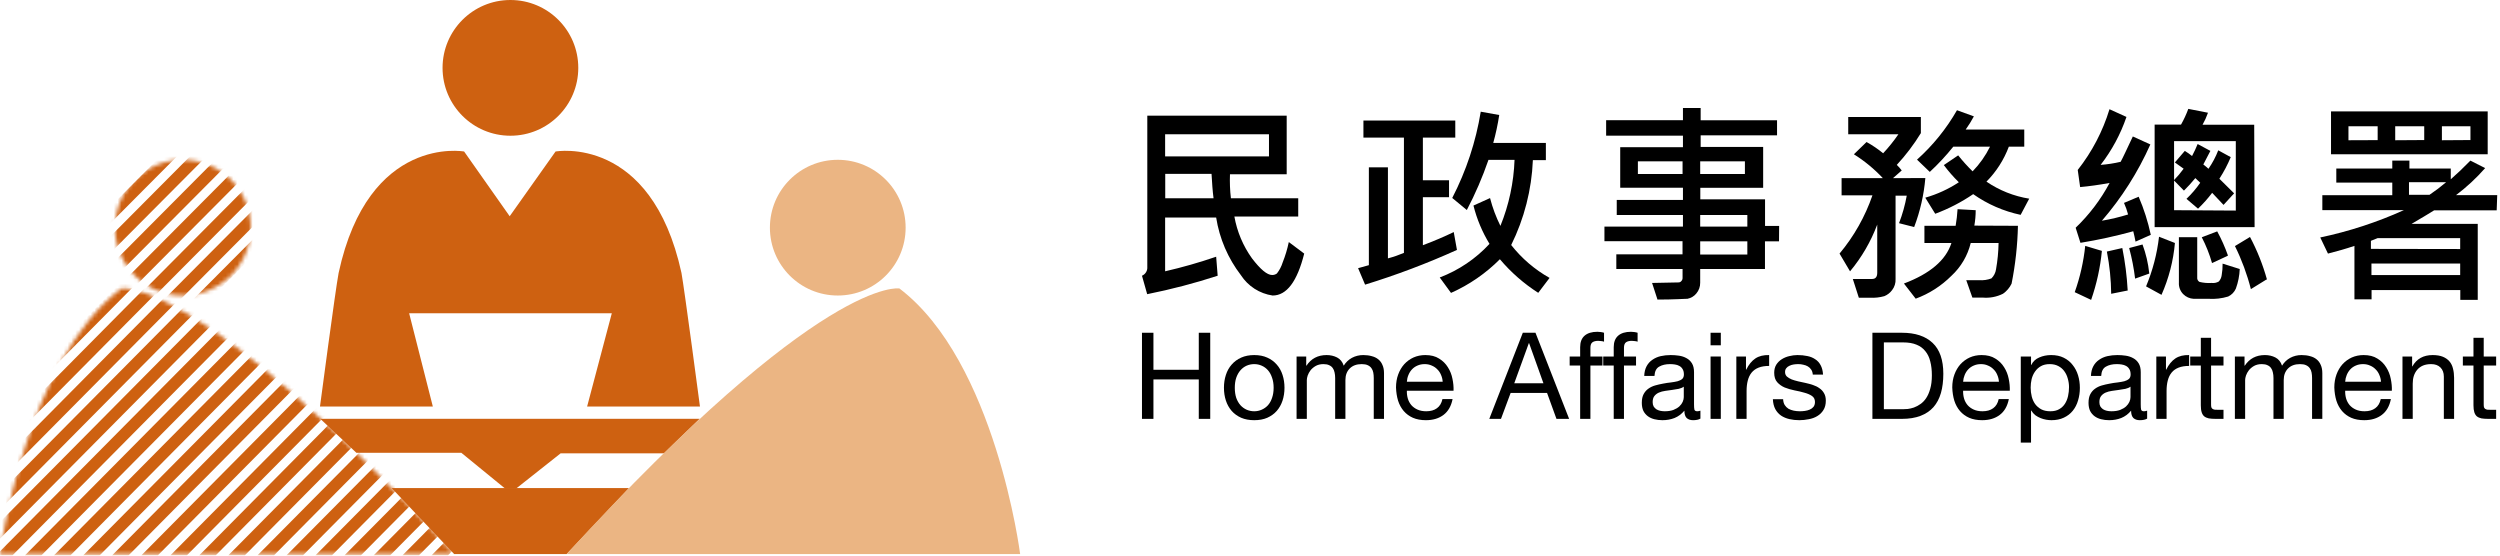
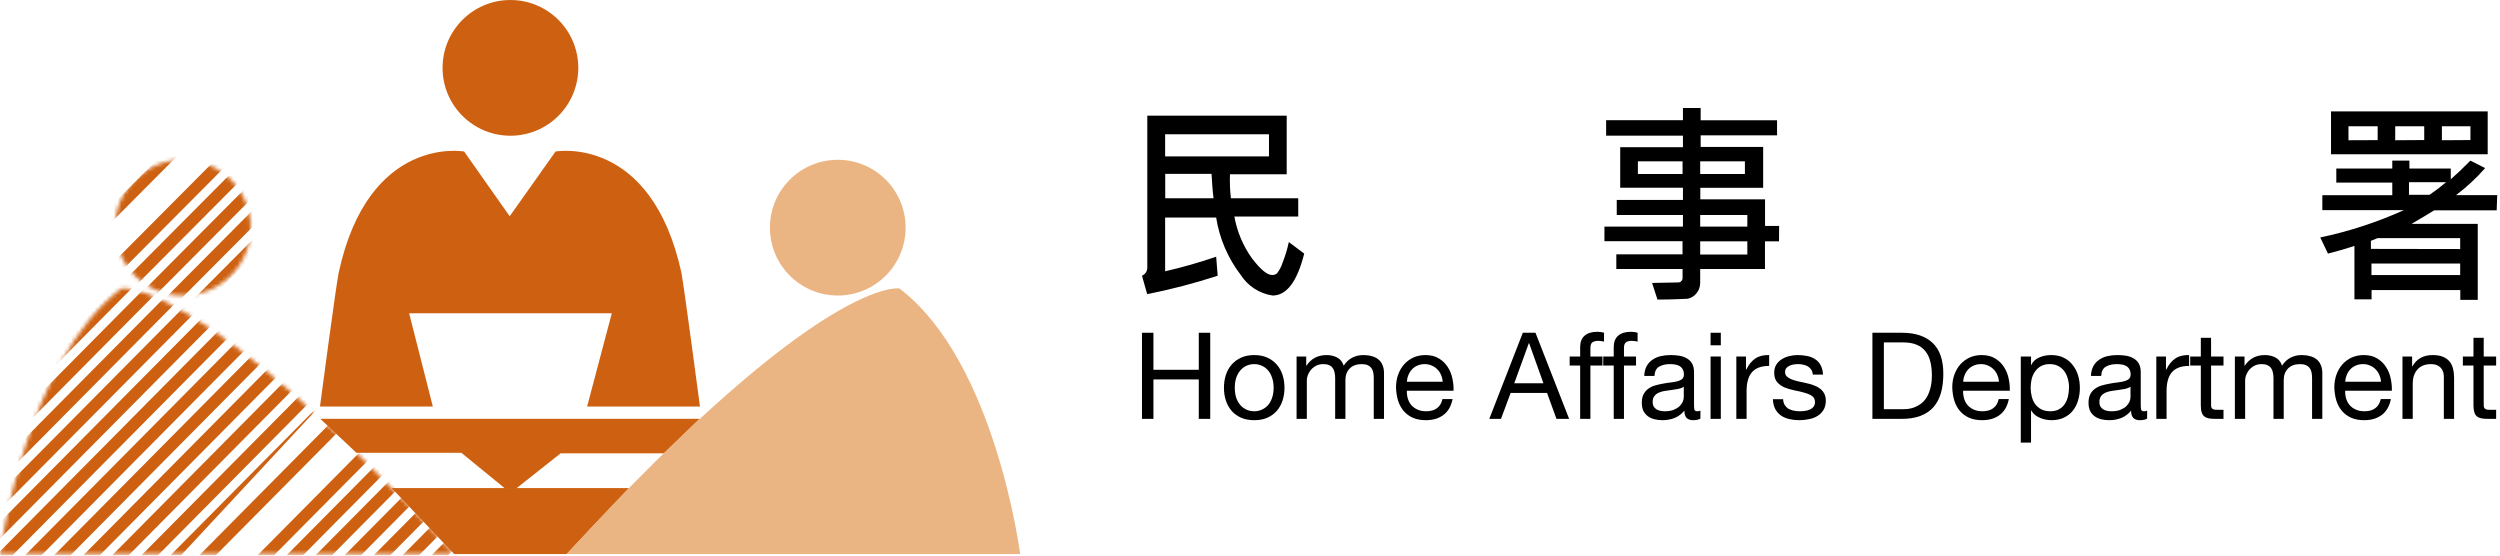
<svg xmlns="http://www.w3.org/2000/svg" viewBox="0 0 648 144" fill="none">
  <path d="M132.3 35.18C142.015 35.18 149.89 27.305 149.89 17.59C149.89 7.875 142.015 0 132.3 0C122.585 0 114.71 7.875 114.71 17.59C114.71 27.305 122.585 35.18 132.3 35.18Z" fill="#CE6111" />
  <path d="M158.58 81.2L152.18 105.37H181.43C181.43 105.37 177.43 75.17 176.64 70.75C168.78 34.77 144 39.27 144 39.27L132.11 56.05L120.3 39.27C120.3 39.27 95.55 34.77 87.77 70.75C86.93 75.17 82.94 105.37 82.94 105.37H112.19L106.05 81.2H158.58Z" fill="#CE6111" />
  <path d="M92.37 117.359H119.57L130.98 126.679H133.72L145.31 117.509H172.11L181.36 108.549H83.01L92.37 117.359Z" fill="#CE6111" />
  <path d="M101.51 126.5H163.04L146.88 143.61H117.71L101.51 126.5Z" fill="#CE6111" />
  <path d="M217.15 76.6C226.865 76.6 234.74 68.725 234.74 59.01C234.74 49.295 226.865 41.42 217.15 41.42C207.435 41.42 199.56 49.295 199.56 59.01C199.56 68.725 207.435 76.6 217.15 76.6Z" fill="#EBB583" />
  <path d="M233.13 74.769C233.13 74.769 213.31 71.109 146.88 143.609H264.42C264.42 143.609 258.06 93.709 233.13 74.769Z" fill="#EBB583" />
  <mask id="mask0_337_25891" style="mask-type:luminance" maskUnits="userSpaceOnUse" x="29" y="41" width="36" height="36">
    <path d="M47.4 76.6C57.115 76.6 64.99 68.725 64.99 59.01C64.99 49.295 57.115 41.42 47.4 41.42C37.685 41.42 29.81 49.295 29.81 59.01C29.81 68.725 37.685 76.6 47.4 76.6Z" fill="white" />
  </mask>
  <g mask="url(#mask0_337_25891)">
-     <path d="M55.69 34.048L21.323 68.596L23.471 70.733L57.838 36.185L55.69 34.048Z" fill="#CE6111" />
    <path d="M59.436 37.802L25.069 72.35L27.217 74.487L61.584 39.939L59.436 37.802Z" fill="#CE6111" />
    <path d="M63.215 41.562L28.848 76.109L30.996 78.246L65.363 43.699L63.215 41.562Z" fill="#CE6111" />
    <path d="M66.992 45.378L32.624 79.926L34.773 82.063L69.14 47.515L66.992 45.378Z" fill="#CE6111" />
    <path d="M70.841 49.115L36.474 83.662L38.622 85.799L72.989 51.252L70.841 49.115Z" fill="#CE6111" />
    <path d="M74.618 52.931L40.252 87.478L42.4 89.615L76.767 55.068L74.618 52.931Z" fill="#CE6111" />
    <path d="M51.809 30.25L17.442 64.797L19.59 66.934L53.958 32.386L51.809 30.25Z" fill="#CE6111" />
  </g>
  <mask id="mask1_337_25891" style="mask-type:luminance" maskUnits="userSpaceOnUse" x="0" y="74" width="118" height="70">
    <path d="M31.46 74.769C31.46 74.769 51.28 71.109 117.71 143.609H0C0 143.609 6.49 93.709 31.46 74.769Z" fill="white" />
  </mask>
  <g mask="url(#mask1_337_25891)">
    <path d="M50.426 61.658L-16.409 129.102L-14.257 131.234L52.578 63.791L50.426 61.658Z" fill="#CE6111" />
    <path d="M54.231 65.412L-12.603 132.855L-10.451 134.988L56.384 67.544L54.231 65.412Z" fill="#CE6111" />
    <path d="M58.016 69.156L-8.819 136.6L-6.667 138.732L60.168 71.289L58.016 69.156Z" fill="#CE6111" />
    <path d="M61.828 72.902L-5.006 140.346L-2.854 142.478L63.98 75.035L61.828 72.902Z" fill="#CE6111" />
    <path d="M65.611 76.695L-1.224 144.139L0.929 146.271L67.763 78.828L65.611 76.695Z" fill="#CE6111" />
    <path d="M69.343 80.498L2.508 147.941L4.661 150.074L71.495 82.63L69.343 80.498Z" fill="#CE6111" />
    <path d="M46.605 57.863L-20.23 125.307L-18.077 127.439L48.757 59.996L46.605 57.863Z" fill="#CE6111" />
    <path d="M76.992 88.019L10.158 155.463L12.31 157.596L79.144 90.152L76.992 88.019Z" fill="#CE6111" />
    <path d="M80.776 91.763L13.942 159.207L16.094 161.34L82.929 93.896L80.776 91.763Z" fill="#CE6111" />
    <path d="M84.617 95.541L17.783 162.984L19.935 165.117L86.769 97.673L84.617 95.541Z" fill="#CE6111" />
-     <path d="M88.403 99.312L21.568 166.756L23.721 168.889L90.555 101.445L88.403 99.312Z" fill="#CE6111" />
+     <path d="M88.403 99.312L21.568 166.756L23.721 168.889L88.403 99.312Z" fill="#CE6111" />
    <path d="M92.19 103.035L25.355 170.479L27.508 172.611L94.342 105.168L92.19 103.035Z" fill="#CE6111" />
-     <path d="M96.013 106.781L29.178 174.225L31.331 176.357L98.165 108.914L96.013 106.781Z" fill="#CE6111" />
    <path d="M73.214 84.181L6.379 151.625L8.532 153.758L75.366 86.314L73.214 84.181Z" fill="#CE6111" />
    <path d="M103.638 114.302L36.803 181.746L38.956 183.879L105.79 116.435L103.638 114.302Z" fill="#CE6111" />
    <path d="M107.32 118.162L40.485 185.605L42.638 187.738L109.472 120.294L107.32 118.162Z" fill="#CE6111" />
    <path d="M111.168 121.861L44.334 189.305L46.486 191.437L113.32 123.994L111.168 121.861Z" fill="#CE6111" />
    <path d="M114.989 125.644L48.154 193.088L50.306 195.221L117.141 127.777L114.989 125.644Z" fill="#CE6111" />
    <path d="M118.772 129.359L51.938 196.803L54.09 198.936L120.924 131.492L118.772 129.359Z" fill="#CE6111" />
    <path d="M122.564 133.136L55.73 200.58L57.882 202.713L124.717 135.269L122.564 133.136Z" fill="#CE6111" />
    <path d="M99.812 110.572L32.977 178.016L35.13 180.148L101.964 112.705L99.812 110.572Z" fill="#CE6111" />
  </g>
  <path d="M296 86.25H298.97V95.847H310.723V86.25H313.693V108.57H310.723V98.348H298.97V108.57H296V86.25Z" fill="black" />
  <path d="M320.06 100.505C320.06 101.484 320.185 102.359 320.435 103.13C320.706 103.881 321.071 104.516 321.529 105.037C321.988 105.537 322.519 105.923 323.123 106.194C323.749 106.465 324.405 106.6 325.093 106.6C325.781 106.6 326.427 106.465 327.031 106.194C327.656 105.923 328.198 105.537 328.656 105.037C329.115 104.516 329.469 103.881 329.719 103.13C329.99 102.359 330.126 101.484 330.126 100.505C330.126 99.525 329.99 98.66 329.719 97.91C329.469 97.139 329.115 96.493 328.656 95.972C328.198 95.451 327.656 95.055 327.031 94.784C326.427 94.513 325.781 94.378 325.093 94.378C324.405 94.378 323.749 94.513 323.123 94.784C322.519 95.055 321.988 95.451 321.529 95.972C321.071 96.493 320.706 97.139 320.435 97.91C320.185 98.66 320.06 99.525 320.06 100.505ZM317.247 100.505C317.247 99.317 317.413 98.212 317.747 97.191C318.08 96.149 318.58 95.253 319.247 94.503C319.914 93.732 320.737 93.127 321.717 92.69C322.696 92.252 323.822 92.033 325.093 92.033C326.385 92.033 327.51 92.252 328.469 92.69C329.448 93.127 330.272 93.732 330.938 94.503C331.605 95.253 332.105 96.149 332.439 97.191C332.772 98.212 332.939 99.317 332.939 100.505C332.939 101.692 332.772 102.797 332.439 103.818C332.105 104.839 331.605 105.735 330.938 106.506C330.272 107.257 329.448 107.851 328.469 108.288C327.51 108.705 326.385 108.913 325.093 108.913C323.822 108.913 322.696 108.705 321.717 108.288C320.737 107.851 319.914 107.257 319.247 106.506C318.58 105.735 318.08 104.839 317.747 103.818C317.413 102.797 317.247 101.692 317.247 100.505Z" fill="black" />
  <path d="M336.072 92.408H338.573V94.784H338.635C339.844 92.95 341.584 92.033 343.856 92.033C344.856 92.033 345.762 92.242 346.575 92.658C347.388 93.075 347.961 93.784 348.294 94.784C348.836 93.909 349.545 93.231 350.42 92.752C351.316 92.273 352.296 92.033 353.359 92.033C354.171 92.033 354.901 92.127 355.547 92.314C356.214 92.481 356.776 92.752 357.235 93.127C357.714 93.502 358.079 93.992 358.329 94.596C358.6 95.18 358.735 95.888 358.735 96.722V108.57H356.078V97.972C356.078 97.472 356.036 97.003 355.953 96.566C355.87 96.128 355.713 95.753 355.484 95.441C355.255 95.107 354.932 94.847 354.515 94.659C354.119 94.471 353.598 94.378 352.952 94.378C351.639 94.378 350.608 94.753 349.857 95.503C349.107 96.253 348.732 97.254 348.732 98.504V108.57H346.075V97.972C346.075 97.451 346.023 96.972 345.919 96.534C345.835 96.097 345.679 95.722 345.45 95.409C345.221 95.076 344.908 94.826 344.512 94.659C344.137 94.471 343.647 94.378 343.043 94.378C342.272 94.378 341.605 94.534 341.042 94.847C340.5 95.159 340.052 95.534 339.698 95.972C339.365 96.409 339.114 96.868 338.948 97.347C338.802 97.806 338.729 98.191 338.729 98.504V108.57H336.072V92.408Z" fill="black" />
  <path d="M373.944 98.942C373.903 98.316 373.757 97.722 373.507 97.16C373.277 96.597 372.954 96.118 372.538 95.722C372.142 95.305 371.662 94.982 371.1 94.753C370.558 94.503 369.953 94.378 369.287 94.378C368.599 94.378 367.974 94.503 367.411 94.753C366.869 94.982 366.4 95.305 366.004 95.722C365.608 96.139 365.296 96.628 365.067 97.191C364.837 97.733 364.702 98.316 364.66 98.942H373.944ZM376.508 103.443C376.153 105.256 375.372 106.621 374.163 107.538C372.954 108.455 371.433 108.913 369.599 108.913C368.307 108.913 367.182 108.705 366.223 108.288C365.285 107.871 364.493 107.288 363.847 106.538C363.201 105.787 362.712 104.891 362.378 103.849C362.066 102.807 361.888 101.672 361.847 100.442C361.847 99.213 362.034 98.087 362.409 97.066C362.785 96.045 363.306 95.159 363.972 94.409C364.66 93.659 365.463 93.075 366.379 92.658C367.317 92.242 368.338 92.033 369.443 92.033C370.881 92.033 372.069 92.335 373.007 92.94C373.965 93.523 374.726 94.273 375.288 95.19C375.872 96.107 376.268 97.108 376.476 98.191C376.706 99.275 376.799 100.307 376.758 101.286H364.66C364.639 101.995 364.723 102.672 364.91 103.318C365.098 103.943 365.4 104.506 365.817 105.006C366.234 105.485 366.765 105.871 367.411 106.163C368.057 106.454 368.818 106.6 369.693 106.6C370.818 106.6 371.735 106.34 372.444 105.819C373.173 105.298 373.653 104.506 373.882 103.443H376.508Z" fill="black" />
  <path d="M392.495 99.348H400.06L396.34 88.938H396.277L392.495 99.348ZM394.714 86.25H397.997L406.718 108.57H403.436L400.997 101.849H391.557L389.056 108.57H386.024L394.714 86.25Z" fill="black" />
  <path d="M409.576 94.753H406.857V92.408H409.576V90.001C409.576 88.688 409.951 87.698 410.702 87.032C411.473 86.344 412.588 86 414.046 86C414.297 86 414.578 86.021 414.89 86.062C415.224 86.104 415.516 86.167 415.766 86.25V88.563C415.537 88.48 415.286 88.428 415.016 88.407C414.745 88.365 414.495 88.344 414.265 88.344C413.619 88.344 413.119 88.469 412.765 88.72C412.411 88.97 412.233 89.449 412.233 90.158V92.408H415.359V94.753H412.233V108.57H409.576V94.753Z" fill="black" />
  <path d="M418.277 94.753H415.557V92.408H418.277V90.001C418.277 88.688 418.652 87.698 419.402 87.032C420.173 86.344 421.288 86 422.747 86C422.997 86 423.278 86.021 423.591 86.062C423.924 86.104 424.216 86.167 424.466 86.25V88.563C424.237 88.48 423.987 88.428 423.716 88.407C423.445 88.365 423.195 88.344 422.966 88.344C422.319 88.344 421.819 88.469 421.465 88.72C421.111 88.97 420.934 89.449 420.934 90.158V92.408H424.06V94.753H420.934V108.57H418.277V94.753Z" fill="black" />
  <path d="M440.749 108.507C440.291 108.778 439.655 108.913 438.842 108.913C438.155 108.913 437.602 108.726 437.186 108.351C436.79 107.955 436.592 107.319 436.592 106.444C435.862 107.319 435.008 107.955 434.028 108.351C433.07 108.726 432.028 108.913 430.902 108.913C430.173 108.913 429.475 108.83 428.808 108.663C428.162 108.497 427.599 108.236 427.12 107.882C426.641 107.528 426.255 107.069 425.963 106.506C425.692 105.923 425.557 105.225 425.557 104.412C425.557 103.495 425.713 102.745 426.026 102.161C426.338 101.578 426.745 101.109 427.245 100.755C427.766 100.38 428.349 100.098 428.995 99.911C429.662 99.723 430.34 99.567 431.027 99.442C431.757 99.296 432.444 99.192 433.091 99.129C433.757 99.046 434.341 98.942 434.841 98.817C435.341 98.671 435.737 98.473 436.029 98.223C436.321 97.952 436.467 97.566 436.467 97.066C436.467 96.482 436.352 96.014 436.123 95.659C435.914 95.305 435.633 95.034 435.279 94.847C434.945 94.659 434.56 94.534 434.122 94.471C433.705 94.409 433.289 94.378 432.872 94.378C431.746 94.378 430.809 94.596 430.058 95.034C429.308 95.451 428.902 96.253 428.839 97.441H426.182C426.224 96.441 426.432 95.597 426.807 94.909C427.182 94.221 427.683 93.669 428.308 93.252C428.933 92.815 429.642 92.502 430.433 92.314C431.246 92.127 432.111 92.033 433.028 92.033C433.757 92.033 434.476 92.085 435.185 92.189C435.914 92.294 436.571 92.513 437.154 92.846C437.738 93.159 438.207 93.606 438.561 94.19C438.915 94.774 439.092 95.534 439.092 96.472V104.787C439.092 105.412 439.124 105.871 439.186 106.163C439.27 106.454 439.52 106.6 439.936 106.6C440.166 106.6 440.437 106.548 440.749 106.444V108.507ZM436.435 100.223C436.102 100.473 435.664 100.661 435.122 100.786C434.581 100.89 434.007 100.984 433.403 101.067C432.82 101.13 432.226 101.213 431.621 101.317C431.017 101.401 430.475 101.547 429.996 101.755C429.516 101.963 429.121 102.266 428.808 102.661C428.516 103.037 428.37 103.558 428.37 104.224C428.37 104.662 428.454 105.037 428.62 105.35C428.808 105.642 429.037 105.881 429.308 106.069C429.6 106.256 429.933 106.392 430.308 106.475C430.684 106.559 431.079 106.6 431.496 106.6C432.372 106.6 433.122 106.486 433.747 106.256C434.372 106.006 434.883 105.704 435.279 105.35C435.675 104.975 435.966 104.579 436.154 104.162C436.342 103.724 436.435 103.318 436.435 102.943V100.223Z" fill="black" />
  <path d="M446.035 89.501H443.378V86.25H446.035V89.501ZM443.378 92.408H446.035V108.57H443.378V92.408Z" fill="black" />
  <path d="M450.058 92.408H452.559V95.816H452.621C453.267 94.503 454.059 93.534 454.997 92.908C455.935 92.283 457.123 91.992 458.561 92.033V94.847C457.498 94.847 456.591 94.992 455.841 95.284C455.091 95.576 454.486 96.003 454.028 96.566C453.57 97.129 453.236 97.816 453.028 98.629C452.819 99.421 452.715 100.338 452.715 101.38V108.57H450.058V92.408Z" fill="black" />
  <path d="M462.187 103.474C462.208 104.058 462.343 104.558 462.593 104.975C462.843 105.371 463.167 105.694 463.562 105.944C463.979 106.173 464.438 106.34 464.938 106.444C465.459 106.548 465.99 106.6 466.532 106.6C466.949 106.6 467.387 106.569 467.845 106.506C468.304 106.444 468.72 106.329 469.095 106.163C469.491 105.996 469.814 105.756 470.065 105.444C470.315 105.11 470.44 104.693 470.44 104.193C470.44 103.505 470.179 102.984 469.658 102.63C469.137 102.276 468.481 101.995 467.689 101.786C466.918 101.557 466.074 101.359 465.157 101.192C464.24 101.005 463.385 100.755 462.593 100.442C461.822 100.109 461.176 99.65 460.655 99.067C460.134 98.483 459.874 97.67 459.874 96.628C459.874 95.816 460.051 95.117 460.405 94.534C460.78 93.95 461.249 93.481 461.812 93.127C462.395 92.752 463.041 92.481 463.75 92.314C464.479 92.127 465.198 92.033 465.907 92.033C466.824 92.033 467.668 92.117 468.439 92.283C469.21 92.429 469.887 92.7 470.471 93.096C471.075 93.471 471.555 93.992 471.909 94.659C472.263 95.305 472.472 96.118 472.534 97.097H469.877C469.835 96.576 469.7 96.149 469.471 95.816C469.241 95.461 468.95 95.18 468.595 94.972C468.241 94.763 467.845 94.617 467.407 94.534C466.991 94.43 466.563 94.378 466.126 94.378C465.73 94.378 465.323 94.409 464.907 94.471C464.511 94.534 464.146 94.648 463.813 94.815C463.479 94.961 463.208 95.169 463 95.441C462.791 95.691 462.687 96.024 462.687 96.441C462.687 96.899 462.844 97.285 463.156 97.597C463.49 97.889 463.906 98.139 464.406 98.348C464.907 98.535 465.469 98.702 466.095 98.848C466.72 98.973 467.345 99.108 467.97 99.254C468.637 99.4 469.283 99.577 469.908 99.786C470.554 99.994 471.117 100.275 471.596 100.63C472.096 100.963 472.492 101.39 472.784 101.911C473.097 102.432 473.253 103.078 473.253 103.849C473.253 104.829 473.045 105.642 472.628 106.288C472.232 106.934 471.7 107.455 471.034 107.851C470.388 108.247 469.648 108.517 468.814 108.663C468.001 108.83 467.189 108.913 466.376 108.913C465.48 108.913 464.625 108.82 463.813 108.632C463 108.445 462.281 108.142 461.656 107.726C461.03 107.288 460.53 106.725 460.155 106.038C459.78 105.329 459.572 104.475 459.53 103.474H462.187Z" fill="black" />
  <path d="M488.299 106.069H493.238C493.571 106.069 493.988 106.048 494.488 106.006C494.989 105.944 495.52 105.819 496.083 105.631C496.645 105.423 497.198 105.131 497.739 104.756C498.302 104.381 498.802 103.87 499.24 103.224C499.678 102.578 500.032 101.776 500.303 100.817C500.594 99.838 500.74 98.66 500.74 97.285C500.74 95.951 500.605 94.763 500.334 93.721C500.084 92.658 499.657 91.762 499.052 91.033C498.469 90.283 497.708 89.72 496.77 89.345C495.833 88.949 494.676 88.751 493.301 88.751H488.299V106.069ZM485.329 86.25H492.988C496.427 86.25 499.073 87.125 500.928 88.876C502.783 90.626 503.71 93.294 503.71 96.878C503.71 98.754 503.502 100.421 503.085 101.88C502.668 103.318 502.022 104.537 501.147 105.537C500.271 106.517 499.157 107.267 497.802 107.788C496.447 108.309 494.843 108.57 492.988 108.57H485.329V86.25Z" fill="black" />
  <path d="M518.124 98.942C518.082 98.316 517.936 97.722 517.686 97.16C517.457 96.597 517.134 96.118 516.717 95.722C516.321 95.305 515.842 94.982 515.279 94.753C514.738 94.503 514.133 94.378 513.466 94.378C512.779 94.378 512.153 94.503 511.591 94.753C511.049 94.982 510.58 95.305 510.184 95.722C509.788 96.139 509.475 96.628 509.246 97.191C509.017 97.733 508.882 98.316 508.84 98.942H518.124ZM520.687 103.443C520.333 105.256 519.552 106.621 518.343 107.538C517.134 108.455 515.613 108.913 513.779 108.913C512.487 108.913 511.361 108.705 510.403 108.288C509.465 107.871 508.673 107.288 508.027 106.538C507.381 105.787 506.891 104.891 506.558 103.849C506.245 102.807 506.068 101.672 506.026 100.442C506.026 99.213 506.214 98.087 506.589 97.066C506.964 96.045 507.485 95.159 508.152 94.409C508.84 93.659 509.642 93.075 510.559 92.658C511.497 92.242 512.518 92.033 513.623 92.033C515.061 92.033 516.248 92.335 517.186 92.94C518.145 93.523 518.905 94.273 519.468 95.19C520.052 96.107 520.448 97.108 520.656 98.191C520.885 99.275 520.979 100.307 520.937 101.286H508.84C508.819 101.995 508.902 102.672 509.09 103.318C509.277 103.943 509.58 104.506 509.996 105.006C510.413 105.485 510.945 105.871 511.591 106.163C512.237 106.454 512.997 106.6 513.873 106.6C514.998 106.6 515.915 106.34 516.624 105.819C517.353 105.298 517.832 104.506 518.061 103.443H520.687Z" fill="black" />
  <path d="M523.785 92.408H526.443V94.596H526.505C526.943 93.7 527.63 93.054 528.568 92.658C529.506 92.242 530.538 92.033 531.663 92.033C532.913 92.033 533.997 92.262 534.914 92.721C535.852 93.179 536.623 93.805 537.227 94.596C537.852 95.368 538.321 96.264 538.634 97.285C538.946 98.306 539.103 99.39 539.103 100.536C539.103 101.682 538.946 102.766 538.634 103.787C538.342 104.808 537.884 105.704 537.258 106.475C536.654 107.225 535.883 107.819 534.945 108.257C534.028 108.695 532.955 108.913 531.725 108.913C531.329 108.913 530.881 108.872 530.381 108.788C529.902 108.705 529.423 108.57 528.943 108.382C528.464 108.194 528.006 107.944 527.568 107.632C527.151 107.298 526.797 106.892 526.505 106.413H526.443V114.728H523.785V92.408ZM536.289 100.348C536.289 99.598 536.185 98.869 535.977 98.16C535.789 97.431 535.487 96.785 535.07 96.222C534.674 95.659 534.153 95.211 533.507 94.878C532.882 94.544 532.142 94.378 531.288 94.378C530.392 94.378 529.631 94.555 529.006 94.909C528.381 95.263 527.87 95.732 527.474 96.316C527.078 96.878 526.786 97.524 526.599 98.254C526.432 98.983 526.349 99.723 526.349 100.473C526.349 101.265 526.443 102.036 526.63 102.787C526.818 103.516 527.109 104.162 527.505 104.725C527.922 105.287 528.454 105.746 529.1 106.1C529.746 106.433 530.527 106.6 531.444 106.6C532.361 106.6 533.122 106.423 533.726 106.069C534.351 105.715 534.851 105.246 535.227 104.662C535.602 104.079 535.873 103.412 536.039 102.661C536.206 101.911 536.289 101.14 536.289 100.348Z" fill="black" />
  <path d="M556.539 108.507C556.08 108.778 555.445 108.913 554.632 108.913C553.944 108.913 553.392 108.726 552.975 108.351C552.579 107.955 552.381 107.319 552.381 106.444C551.652 107.319 550.797 107.955 549.818 108.351C548.859 108.726 547.817 108.913 546.692 108.913C545.962 108.913 545.264 108.83 544.597 108.663C543.951 108.497 543.389 108.236 542.909 107.882C542.43 107.528 542.044 107.069 541.753 106.506C541.482 105.923 541.346 105.225 541.346 104.412C541.346 103.495 541.503 102.745 541.815 102.161C542.128 101.578 542.534 101.109 543.034 100.755C543.555 100.38 544.139 100.098 544.785 99.911C545.452 99.723 546.129 99.567 546.817 99.442C547.546 99.296 548.234 99.192 548.88 99.129C549.547 99.046 550.13 98.942 550.63 98.817C551.131 98.671 551.527 98.473 551.818 98.223C552.11 97.952 552.256 97.566 552.256 97.066C552.256 96.482 552.141 96.014 551.912 95.659C551.704 95.305 551.422 95.034 551.068 94.847C550.735 94.659 550.349 94.534 549.912 94.471C549.495 94.409 549.078 94.378 548.661 94.378C547.536 94.378 546.598 94.596 545.848 95.034C545.098 95.451 544.691 96.253 544.629 97.441H541.972C542.013 96.441 542.222 95.597 542.597 94.909C542.972 94.221 543.472 93.669 544.097 93.252C544.722 92.815 545.431 92.502 546.223 92.314C547.036 92.127 547.9 92.033 548.817 92.033C549.547 92.033 550.266 92.085 550.974 92.189C551.704 92.294 552.36 92.513 552.944 92.846C553.527 93.159 553.996 93.606 554.35 94.19C554.705 94.774 554.882 95.534 554.882 96.472V104.787C554.882 105.412 554.913 105.871 554.976 106.163C555.059 106.454 555.309 106.6 555.726 106.6C555.955 106.6 556.226 106.548 556.539 106.444V108.507ZM552.225 100.223C551.891 100.473 551.454 100.661 550.912 100.786C550.37 100.89 549.797 100.984 549.193 101.067C548.609 101.13 548.015 101.213 547.411 101.317C546.806 101.401 546.265 101.547 545.785 101.755C545.306 101.963 544.91 102.266 544.597 102.661C544.306 103.037 544.16 103.558 544.16 104.224C544.16 104.662 544.243 105.037 544.41 105.35C544.597 105.642 544.827 105.881 545.098 106.069C545.389 106.256 545.723 106.392 546.098 106.475C546.473 106.559 546.869 106.6 547.286 106.6C548.161 106.6 548.911 106.486 549.536 106.256C550.162 106.006 550.672 105.704 551.068 105.35C551.464 104.975 551.756 104.579 551.943 104.162C552.131 103.724 552.225 103.318 552.225 102.943V100.223Z" fill="black" />
  <path d="M558.918 92.408H561.419V95.816H561.481C562.127 94.503 562.919 93.534 563.857 92.908C564.795 92.283 565.982 91.992 567.42 92.033V94.847C566.358 94.847 565.451 94.992 564.701 95.284C563.951 95.576 563.346 96.003 562.888 96.566C562.429 97.129 562.096 97.816 561.887 98.629C561.679 99.421 561.575 100.338 561.575 101.38V108.57H558.918V92.408Z" fill="black" />
  <path d="M573.11 92.408H576.33V94.753H573.11V104.787C573.11 105.1 573.131 105.35 573.172 105.537C573.235 105.725 573.339 105.871 573.485 105.975C573.631 106.079 573.829 106.152 574.079 106.194C574.35 106.215 574.694 106.225 575.111 106.225H576.33V108.57H574.298C573.61 108.57 573.016 108.528 572.516 108.445C572.037 108.34 571.641 108.163 571.328 107.913C571.036 107.663 570.818 107.309 570.672 106.85C570.526 106.392 570.453 105.787 570.453 105.037V94.753H567.702V92.408H570.453V87.563H573.11V92.408Z" fill="black" />
  <path d="M579.282 92.408H581.782V94.784H581.845C583.054 92.95 584.794 92.033 587.065 92.033C588.066 92.033 588.972 92.242 589.785 92.658C590.598 93.075 591.171 93.784 591.504 94.784C592.046 93.909 592.755 93.231 593.63 92.752C594.526 92.273 595.505 92.033 596.568 92.033C597.381 92.033 598.11 92.127 598.756 92.314C599.423 92.481 599.986 92.752 600.444 93.127C600.924 93.502 601.288 93.992 601.539 94.596C601.809 95.18 601.945 95.888 601.945 96.722V108.57H599.288V97.972C599.288 97.472 599.246 97.003 599.163 96.566C599.079 96.128 598.923 95.753 598.694 95.441C598.465 95.107 598.142 94.847 597.725 94.659C597.329 94.471 596.808 94.378 596.162 94.378C594.849 94.378 593.817 94.753 593.067 95.503C592.317 96.253 591.942 97.254 591.942 98.504V108.57H589.285V97.972C589.285 97.451 589.233 96.972 589.128 96.534C589.045 96.097 588.889 95.722 588.659 95.409C588.43 95.076 588.118 94.826 587.722 94.659C587.347 94.471 586.857 94.378 586.252 94.378C585.481 94.378 584.815 94.534 584.252 94.847C583.71 95.159 583.262 95.534 582.908 95.972C582.574 96.409 582.324 96.868 582.157 97.347C582.012 97.806 581.939 98.191 581.939 98.504V108.57H579.282V92.408Z" fill="black" />
  <path d="M617.154 98.942C617.112 98.316 616.966 97.722 616.716 97.16C616.487 96.597 616.164 96.118 615.747 95.722C615.351 95.305 614.872 94.982 614.309 94.753C613.768 94.503 613.163 94.378 612.496 94.378C611.809 94.378 611.183 94.503 610.621 94.753C610.079 94.982 609.61 95.305 609.214 95.722C608.818 96.139 608.505 96.628 608.276 97.191C608.047 97.733 607.912 98.316 607.87 98.942H617.154ZM619.717 103.443C619.363 105.256 618.582 106.621 617.373 107.538C616.164 108.455 614.643 108.913 612.809 108.913C611.517 108.913 610.391 108.705 609.433 108.288C608.495 107.871 607.703 107.288 607.057 106.538C606.411 105.787 605.921 104.891 605.588 103.849C605.275 102.807 605.098 101.672 605.056 100.442C605.056 99.213 605.244 98.087 605.619 97.066C605.994 96.045 606.515 95.159 607.182 94.409C607.87 93.659 608.672 93.075 609.589 92.658C610.527 92.242 611.548 92.033 612.653 92.033C614.091 92.033 615.278 92.335 616.216 92.94C617.175 93.523 617.936 94.273 618.498 95.19C619.082 96.107 619.478 97.108 619.686 98.191C619.915 99.275 620.009 100.307 619.967 101.286H607.87C607.849 101.995 607.932 102.672 608.12 103.318C608.308 103.943 608.61 104.506 609.026 105.006C609.443 105.485 609.975 105.871 610.621 106.163C611.267 106.454 612.027 106.6 612.903 106.6C614.028 106.6 614.945 106.34 615.654 105.819C616.383 105.298 616.862 104.506 617.092 103.443H619.717Z" fill="black" />
  <path d="M622.722 92.408H625.222V94.972H625.285C626.389 93.013 628.14 92.033 630.537 92.033C631.599 92.033 632.485 92.179 633.194 92.471C633.902 92.763 634.475 93.169 634.913 93.69C635.351 94.211 635.653 94.836 635.82 95.566C636.007 96.274 636.101 97.066 636.101 97.941V108.57H633.444V97.629C633.444 96.628 633.152 95.836 632.569 95.253C631.985 94.669 631.183 94.378 630.161 94.378C629.349 94.378 628.64 94.503 628.036 94.753C627.452 95.003 626.963 95.357 626.567 95.816C626.171 96.274 625.868 96.816 625.66 97.441C625.473 98.045 625.379 98.712 625.379 99.442V108.57H622.722V92.408Z" fill="black" />
  <path d="M643.78 92.408H647V94.753H643.78V104.787C643.78 105.1 643.801 105.35 643.843 105.537C643.905 105.725 644.01 105.871 644.155 105.975C644.301 106.079 644.499 106.152 644.749 106.194C645.02 106.215 645.364 106.225 645.781 106.225H647V108.57H644.968C644.28 108.57 643.686 108.528 643.186 108.445C642.707 108.34 642.311 108.163 641.998 107.913C641.707 107.663 641.488 107.309 641.342 106.85C641.196 106.392 641.123 105.787 641.123 105.037V94.753H638.372V92.408H641.123V87.563H643.78V92.408Z" fill="black" />
  <path d="M338.05 65.731C336.23 72.984 333.5 76.607 329.86 76.6C328.193 76.355 326.598 75.757 325.181 74.847C323.763 73.936 322.556 72.734 321.64 71.32C318.287 66.959 316.083 61.825 315.23 56.391H302V70.32C306.473 69.294 310.89 68.032 315.23 66.54L315.62 71.471C309.628 73.419 303.528 75.015 297.35 76.251L296 71.471C296.443 71.281 296.814 70.957 297.062 70.544C297.31 70.131 297.421 69.65 297.38 69.171V29.98H333.51V45.17H318.81C318.73 47.247 318.81 49.326 319.05 51.391H336.5V56.12H319.95C320.641 60.029 322.199 63.733 324.51 66.96C326.7 69.82 328.43 71.281 329.73 71.281C330.18 71.291 330.62 71.151 330.98 70.88C331.645 70.025 332.15 69.056 332.47 68.02C333.152 66.31 333.684 64.543 334.06 62.74L338.05 65.731ZM328.92 40.531V34.8H302V40.531H328.92ZM314.55 51.391C314.31 49.531 314.16 47.391 314.03 45.06H302.03V51.391H314.55Z" fill="black" />
-   <path d="M377.64 64.781C369.899 68.276 361.947 71.282 353.83 73.781L352.02 69.511L354.81 68.731V43.371H359.75V66.971C361.165 66.596 362.552 66.121 363.9 65.551V35.661H353.4V31.251H377.21V35.661H368.81V46.731H375.59V51.111H368.81V63.561C371.73 62.461 374.4 61.321 376.81 60.151L377.64 64.781ZM401.64 72.041L398.71 75.901C394.978 73.513 391.627 70.577 388.77 67.191C385.123 70.859 380.827 73.819 376.1 75.921L373.18 71.921C378.096 70.054 382.511 67.073 386.08 63.211C384.198 60.131 382.795 56.783 381.92 53.281L386.22 51.341C386.861 53.832 387.763 56.249 388.91 58.551C391.122 53.106 392.36 47.315 392.57 41.441H385.81C384.27 45.91 382.395 50.255 380.2 54.441L376.42 51.311C380.048 44.294 382.542 36.748 383.81 28.951L388.6 29.811C388.228 32.253 387.71 34.671 387.05 37.051H400.69V41.511H397.32C397.008 49.157 395.094 56.652 391.7 63.511C394.428 66.98 397.813 69.879 401.66 72.041H401.64Z" fill="black" />
  <path d="M461.12 62.56H457.48V69.73H440.69V73.26C440.711 74.287 440.355 75.287 439.69 76.07C439.115 76.78 438.307 77.265 437.41 77.44C436.56 77.44 433.95 77.65 429.62 77.65L428.22 73.34L435.22 73.2C435.339 73.184 435.454 73.143 435.557 73.081C435.66 73.02 435.75 72.937 435.82 72.84C436.006 72.658 436.114 72.41 436.12 72.15V69.73H418.95V65.93H436.11V62.52H415.87V58.73H436.22V55.73H419.06V51.83H436.22V48.66H419.96V38.16H436.22V35.16H416.31V31.16H436.22V28H440.81V31.17H460.61V35.08H440.81V38.08H457.01V48.67H440.72V51.67H457.5V58.57H461.15L461.12 62.56ZM436.12 45.1V41.81H424.54V45.1H436.12ZM452.28 45.1V41.81H440.69V45.1H452.28ZM452.91 58.73V55.73H440.69V58.73H452.91ZM452.91 65.97V62.56H440.69V65.97H452.91Z" fill="black" />
-   <path d="M499.05 46.15C498.678 50.498 497.702 54.772 496.15 58.85L492.23 57.85C493.12 55.539 493.79 53.148 494.23 50.71H491.33V72.31C491.39 73.351 491.07 74.378 490.43 75.2C489.918 75.893 489.226 76.432 488.43 76.76C487.224 77.101 485.971 77.239 484.72 77.17H481.81L480.25 72.31H485.25C486.15 72.31 486.58 71.76 486.58 70.69V58.21C484.928 62.618 482.545 66.715 479.53 70.33L476.81 65.73C480.548 61.257 483.438 56.14 485.34 50.63H477.34V46.18H488.04C485.816 43.8 483.292 41.719 480.53 39.99L483.81 36.81C485.329 37.651 486.769 38.628 488.11 39.73C489.55 38.193 490.87 36.548 492.06 34.81H479.06V30.33H497.89V34.5C496.086 37.446 493.996 40.206 491.65 42.74C492.116 43.184 492.544 43.666 492.93 44.18L490.66 46.18L499.05 46.15ZM523.05 58.53C522.94 63.569 522.388 68.588 521.4 73.53C520.898 74.572 520.137 75.467 519.19 76.13C517.539 76.958 515.689 77.304 513.85 77.13H511.24L509.65 72.62H512.96C514.054 72.708 515.154 72.551 516.18 72.16C516.821 71.527 517.239 70.702 517.37 69.81C517.77 67.558 517.991 65.278 518.03 62.99H510.81C510.015 66.254 508.276 69.21 505.81 71.49C503.187 74.111 500.028 76.134 496.55 77.42L493.5 73.49C500.273 70.937 504.377 67.437 505.81 62.99H498.81V58.53H506.9C507.146 57.104 507.313 55.665 507.4 54.22L512.1 54.48C512.1 55.821 511.983 57.16 511.75 58.48L523.05 58.53ZM525.95 51.53L523.75 55.69C519.329 54.752 515.144 52.925 511.45 50.32C508.388 52.408 505.084 54.117 501.61 55.41L499.03 51.24C502.116 50.355 505.049 49.006 507.73 47.24C506.321 45.859 505.02 44.372 503.84 42.79L507.56 40.27C508.719 41.727 509.968 43.11 511.3 44.41C513.128 42.529 514.65 40.373 515.81 38.02H506.29C504.423 40.347 502.388 42.533 500.2 44.56L496.89 41.38C501.007 37.693 504.505 33.368 507.25 28.57L511.63 30.16C510.998 31.342 510.29 32.481 509.51 33.57H524.69V38.02H520.69C519.416 41.415 517.44 44.502 514.89 47.08C518.222 49.355 522.016 50.864 526 51.5L525.95 51.53Z" fill="black" />
-   <path d="M544.81 65.031C544.386 69.36 543.45 73.623 542.02 77.731L537.77 75.731C539.15 71.853 540.063 67.825 540.49 63.731L544.81 65.031ZM557.53 60.851L553.53 62.631C553.35 61.631 553.14 60.771 552.94 59.941C548.434 61.184 543.864 62.186 539.25 62.941L538.01 59.031C541.539 55.65 544.509 51.732 546.81 47.421C544.07 47.921 541.53 48.281 539.17 48.491L538.55 44.051C542.249 39.362 545.04 34.024 546.78 28.311L551.18 30.311C549.645 34.794 547.381 38.994 544.48 42.741C546.228 42.609 547.963 42.342 549.67 41.941C550.23 40.941 551.26 38.711 552.83 35.371L557.37 37.441C554.176 44.611 549.944 51.273 544.81 57.211C547.107 56.821 549.375 56.28 551.6 55.591C551.331 54.563 550.977 53.559 550.54 52.591L554.34 50.991C555.707 54.167 556.758 57.469 557.48 60.851H557.53ZM551.53 75.291L547.22 76.151C547.182 72.474 546.807 68.809 546.1 65.201L550.1 64.291C550.823 67.883 551.287 71.522 551.49 75.181L551.53 75.291ZM557.08 70.911L553.42 72.221C553.098 69.544 552.583 66.894 551.88 64.291L555.34 63.371C556.228 65.765 556.813 68.261 557.08 70.801V70.911ZM563.74 62.981C563.328 67.622 562.152 72.163 560.26 76.421L556.26 74.231C557.98 70.12 559.111 65.787 559.62 61.361L563.74 62.981ZM584.39 58.871H558.48V32.301H565.32C566.059 30.994 566.691 29.629 567.21 28.221L572.31 29.221C571.933 30.297 571.461 31.338 570.9 32.331H584.29L584.39 58.871ZM579.52 54.581V36.581H563.52V54.481L579.52 54.581ZM579.08 50.111L576.34 53.111L573.39 49.981C572.28 51.445 571.057 52.819 569.73 54.091L566.73 51.541C568.062 50.279 569.259 48.881 570.3 47.371L569.03 46.161C568.104 47.295 567.119 48.38 566.08 49.411L563.46 46.731C564.377 45.792 565.226 44.79 566 43.731C565.41 43.291 564.64 42.731 563.73 42.111L566.3 39.111C566.957 39.509 567.585 39.954 568.18 40.441C568.718 39.43 569.202 38.392 569.63 37.331L572.93 39.111L571.1 42.631C571.563 42.98 572.007 43.354 572.43 43.751C573.467 42.263 574.32 40.654 574.97 38.961L578.21 40.731C577.397 42.682 576.409 44.556 575.26 46.331L579.08 50.111ZM580.54 69.731C580.469 71.459 580.132 73.165 579.54 74.791C579.148 75.702 578.437 76.438 577.54 76.861C575.899 77.361 574.182 77.561 572.47 77.451H568.58C567.564 77.396 566.605 76.965 565.89 76.241C565.503 75.848 565.203 75.377 565.01 74.86C564.817 74.343 564.735 73.791 564.77 73.241V61.481H569.52V71.921C569.492 72.149 569.533 72.381 569.638 72.586C569.743 72.791 569.908 72.96 570.11 73.071C571.144 73.32 572.209 73.411 573.27 73.341C573.912 73.422 574.562 73.289 575.12 72.961C575.527 72.505 575.785 71.937 575.86 71.331C576.032 70.34 576.112 69.336 576.1 68.331L580.54 69.731ZM577.36 66.331L573.36 68.191C572.699 65.877 571.808 63.636 570.7 61.501L574.7 59.971C575.791 61.974 576.72 64.06 577.48 66.211L577.36 66.331ZM587.36 72.511L583.43 74.941C582.446 71.087 581.062 67.347 579.3 63.781L583.2 61.421C585.055 64.919 586.527 68.607 587.59 72.421L587.36 72.511Z" fill="black" />
  <path d="M647.14 54.511H630.94C630.22 54.991 628.19 56.181 625.07 58.031H642.23V77.731H637.71V75.191H614.71V77.581H610.27V63.731C608.16 64.451 605.88 65.101 603.41 65.731L601.41 61.551C608.868 59.98 616.133 57.606 623.08 54.471H601.95V50.591H620.08V47.331H605.57V43.691H620.08V41.631H624.52V43.691H635.24V46.471C636.86 45.061 638.53 43.471 640.32 41.631L644.15 43.571C641.882 46.155 639.355 48.5 636.61 50.571H647.28L647.14 54.511ZM644.81 39.991H604.2V28.881H644.81V39.991ZM616.29 36.321V32.731H608.72V36.351L616.29 36.321ZM637.68 64.551V61.731H616.26L614.54 62.421V64.511L637.68 64.551ZM637.68 71.301V68.301H614.68V71.301H637.68ZM628.36 36.301V32.731H620.84V36.351L628.36 36.301ZM634.03 47.231H624.41V50.491H629.73C631.223 49.486 632.659 48.397 634.03 47.231ZM640.34 36.301V32.731H632.94V36.351L640.34 36.301Z" fill="black" />
</svg>